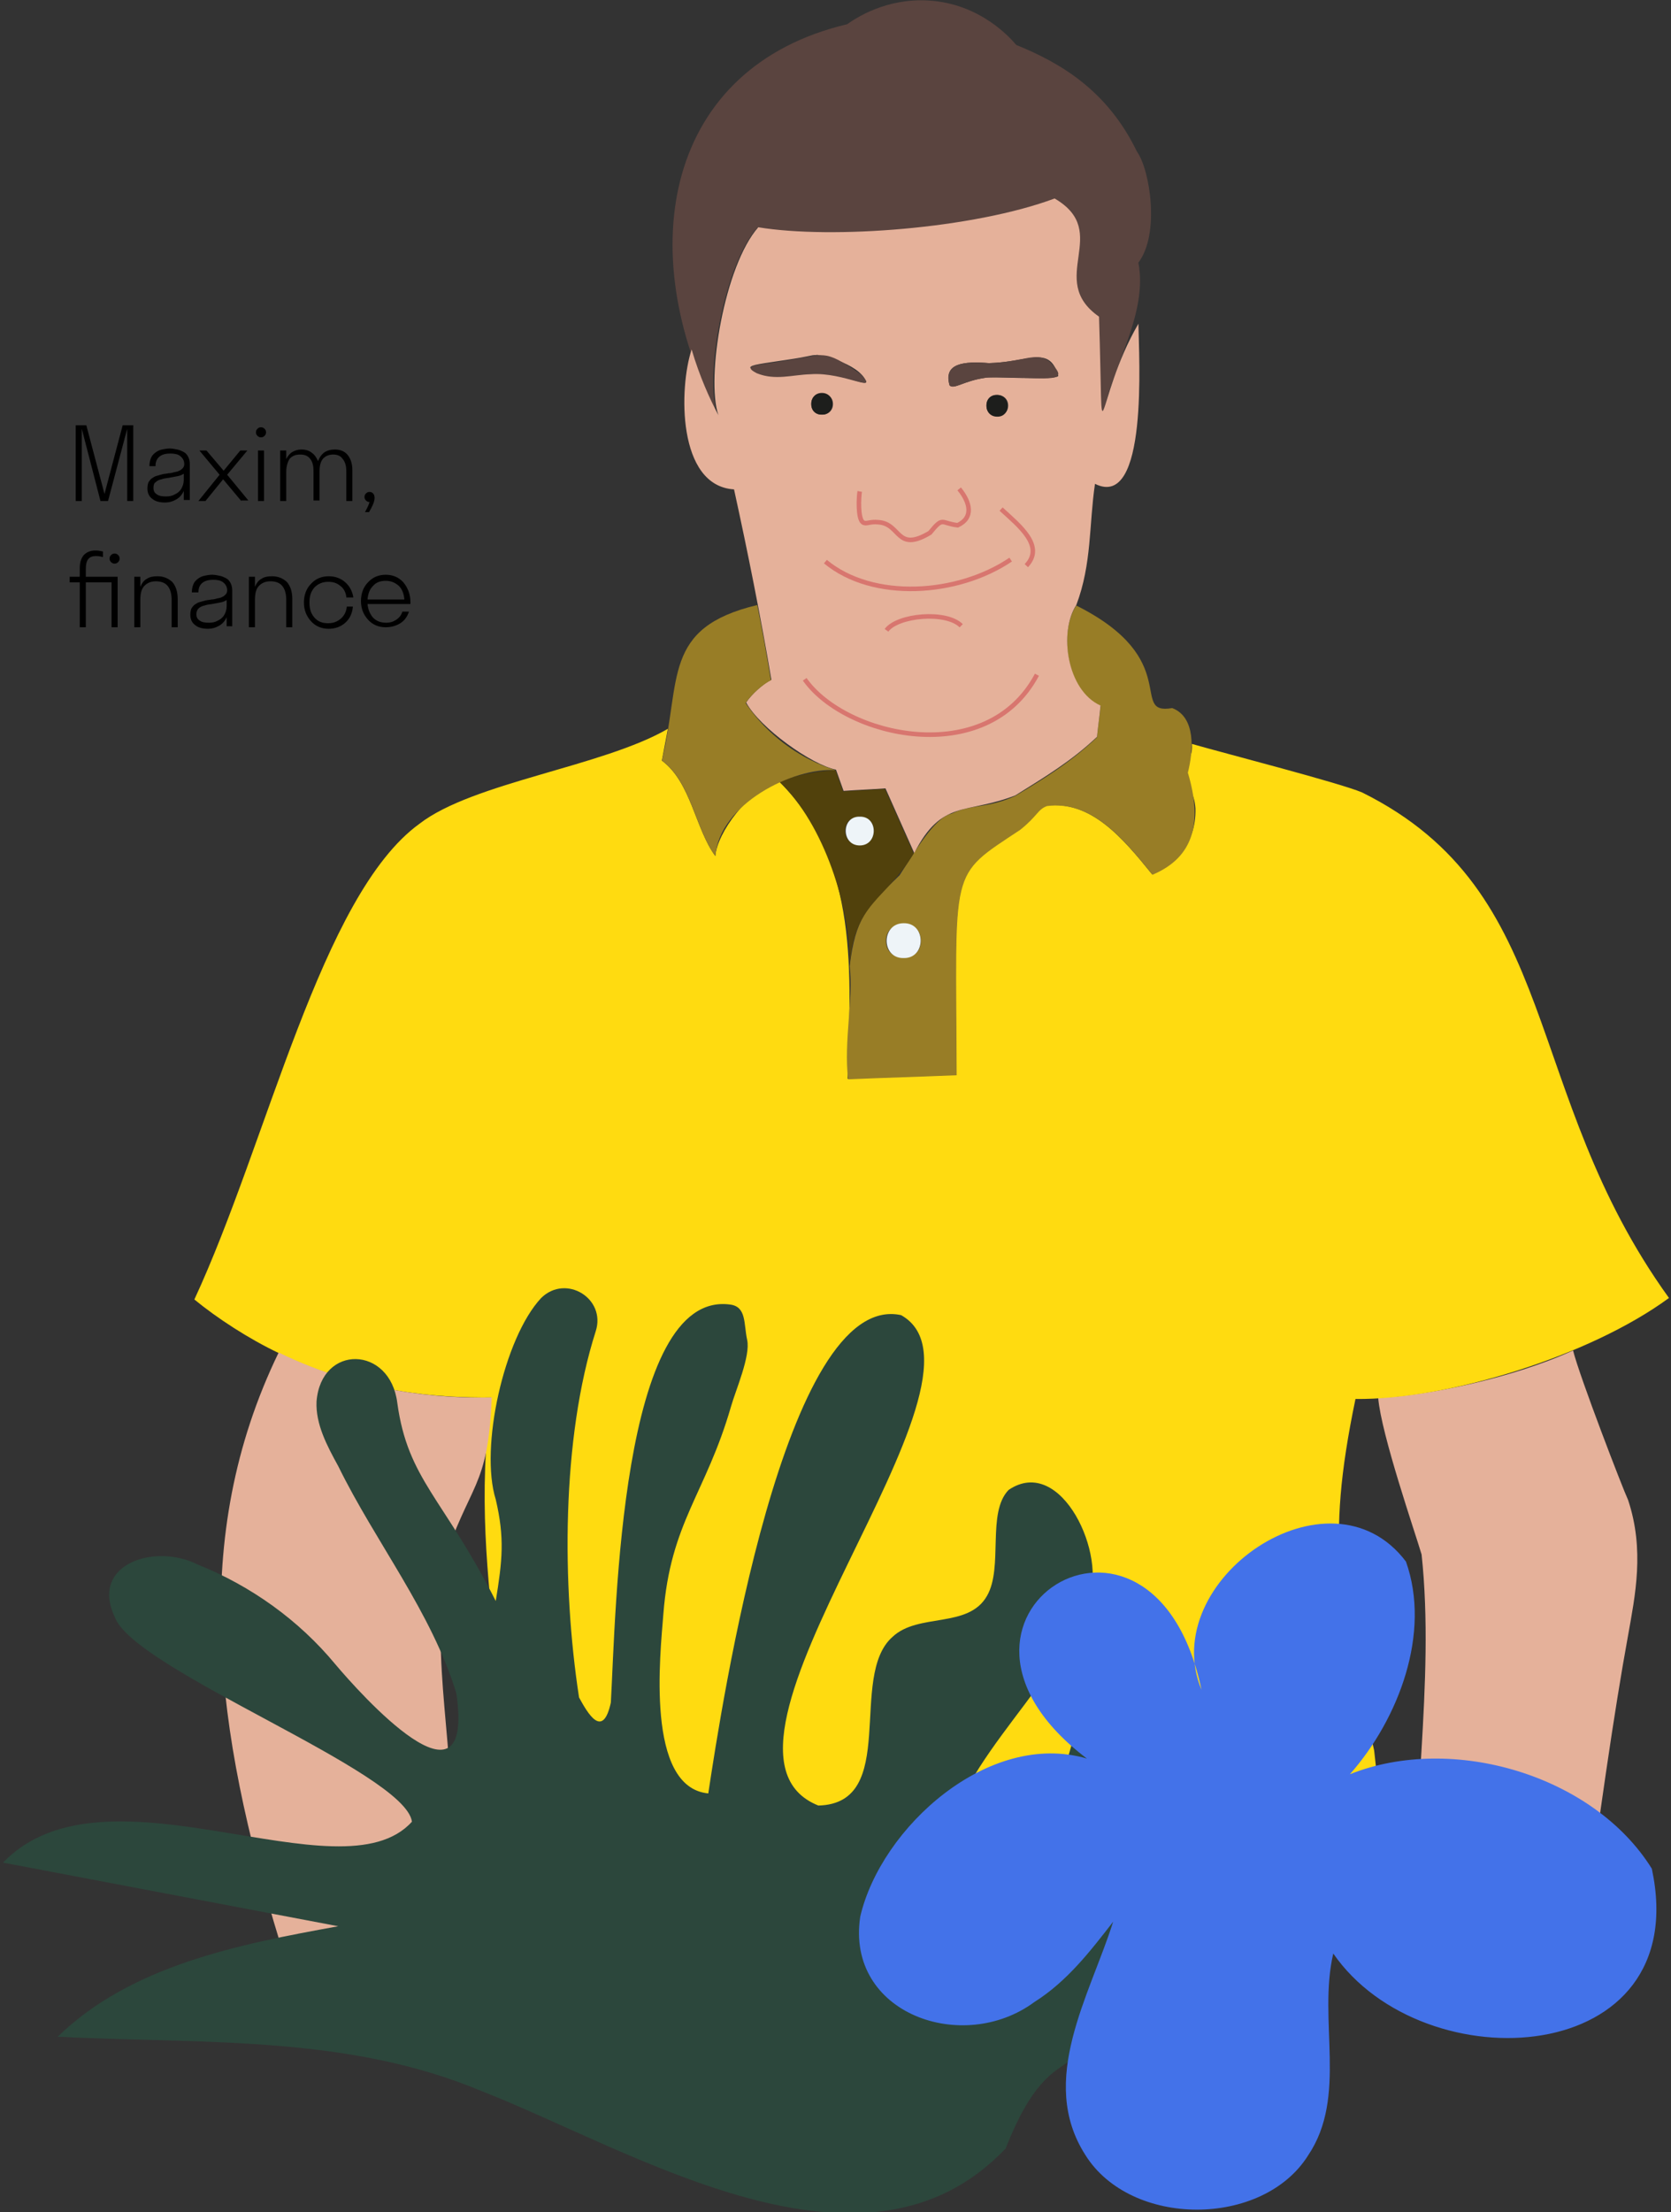
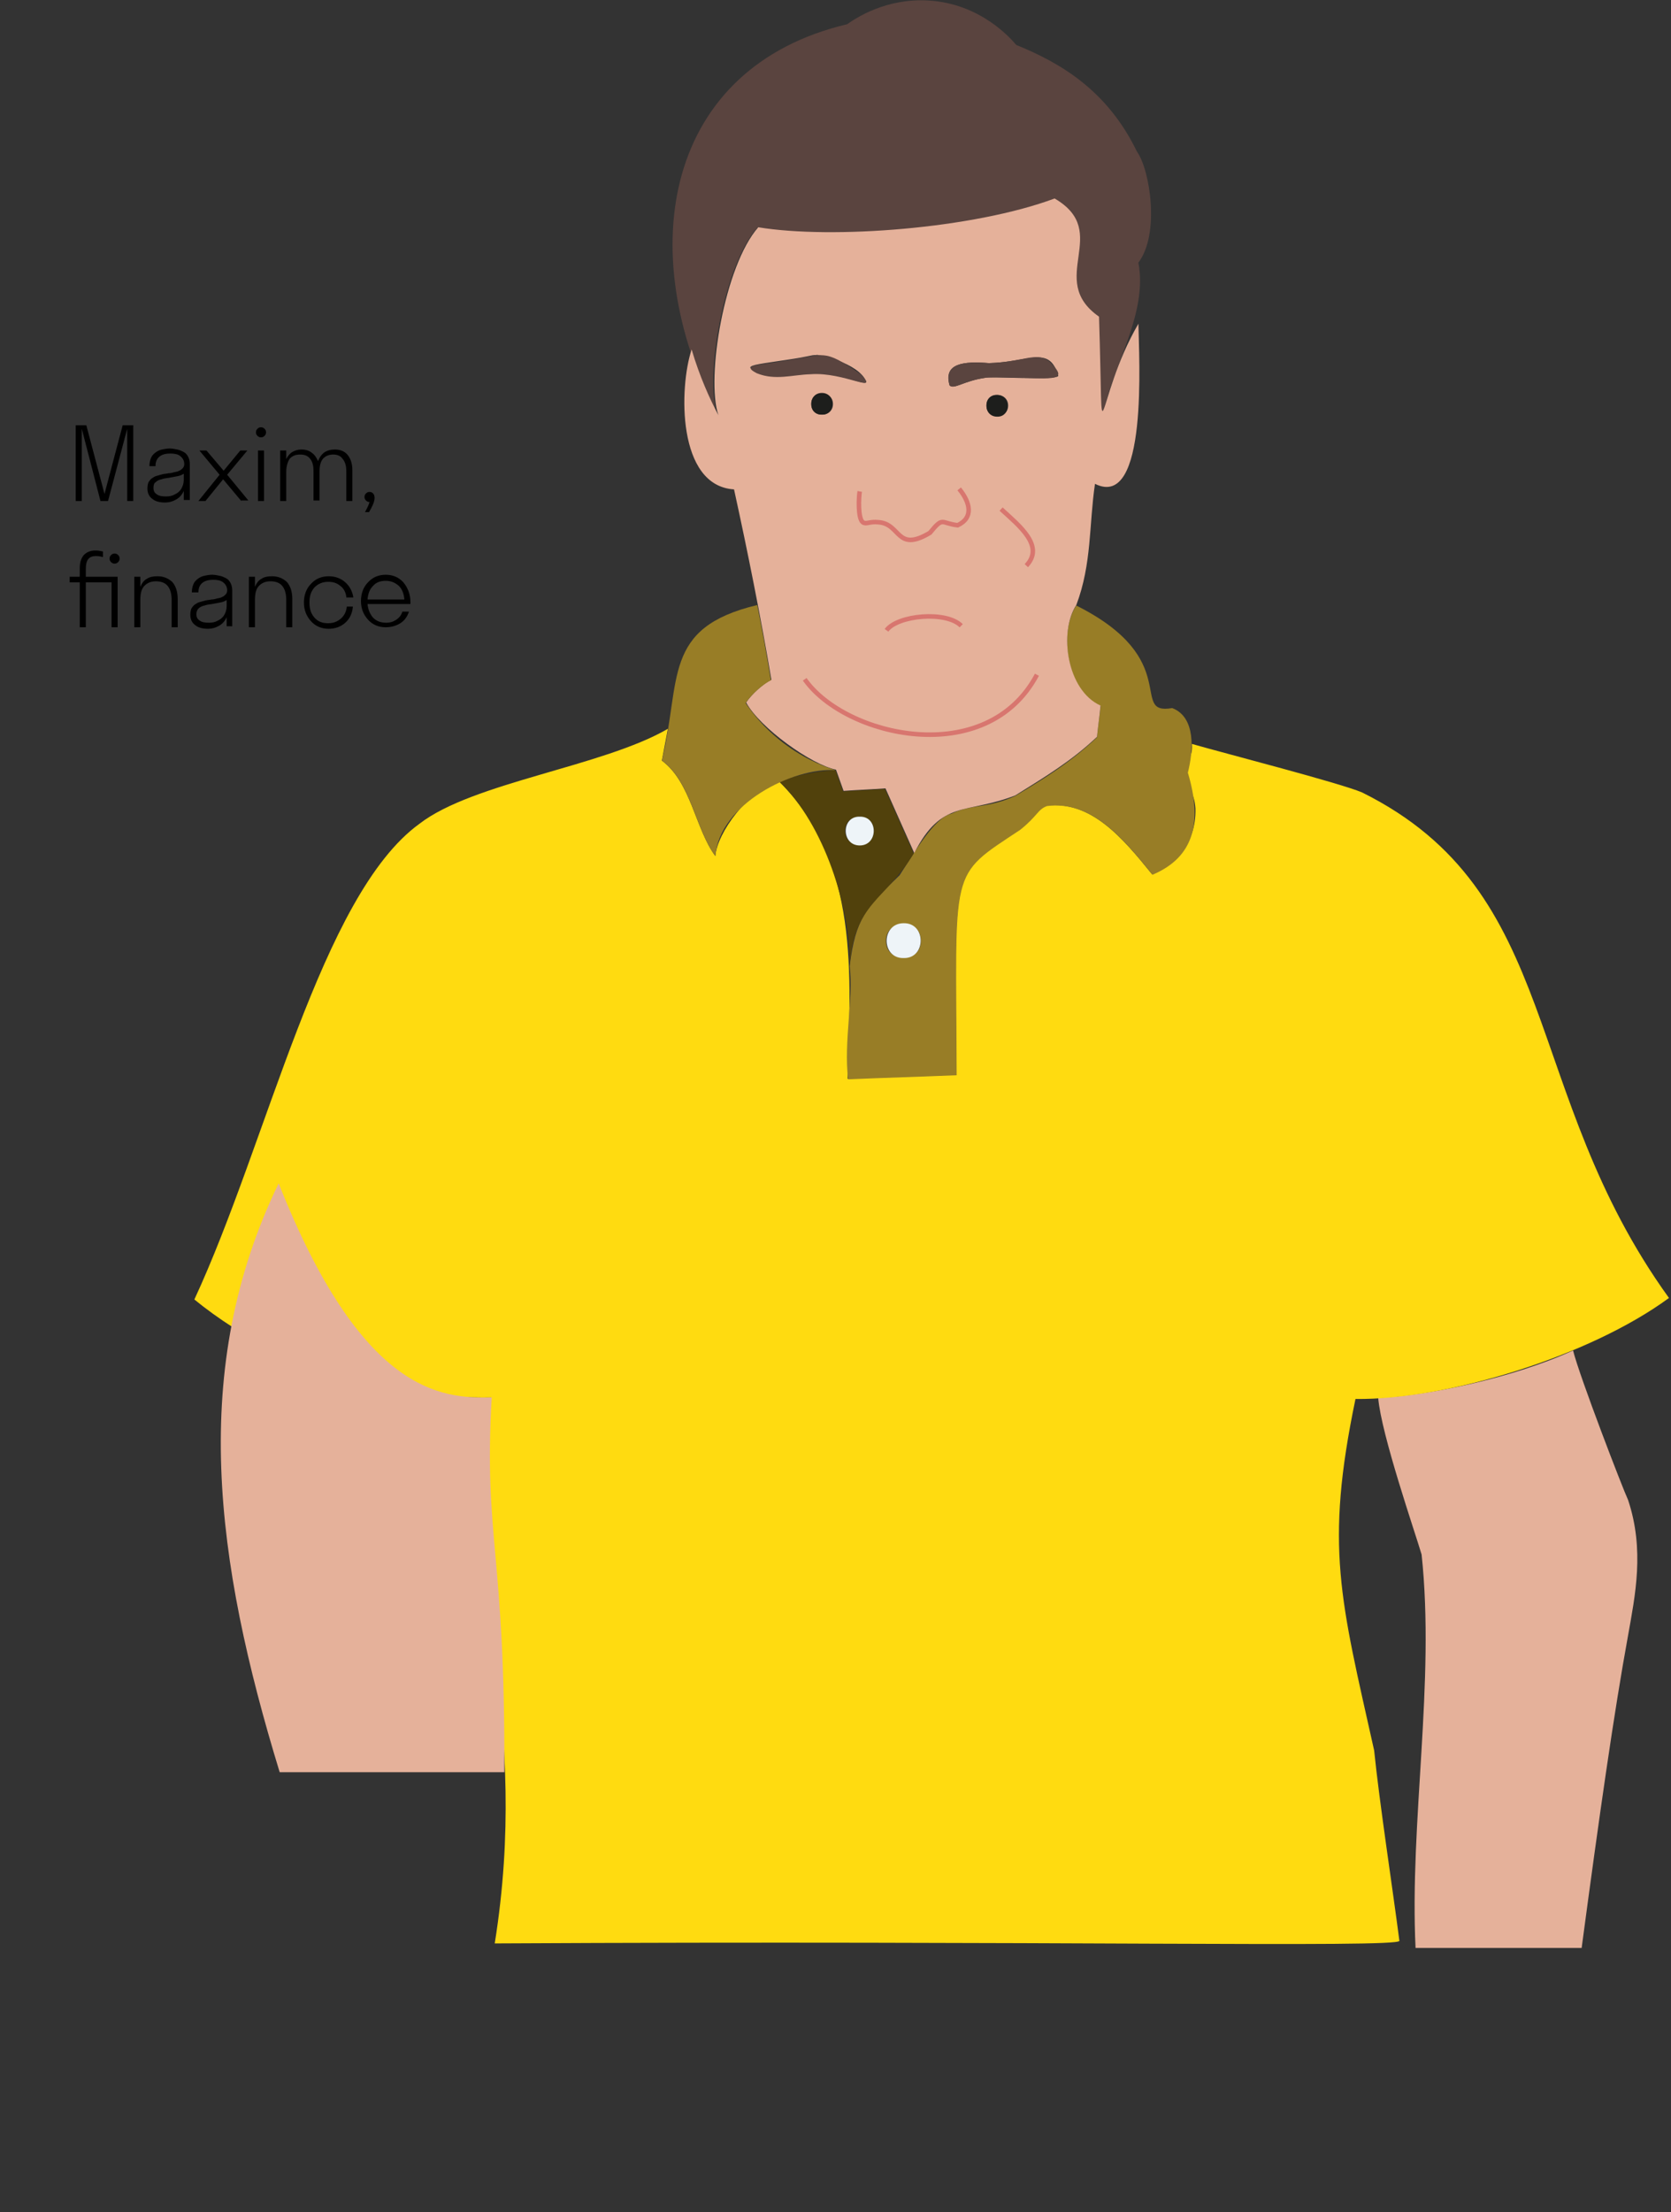
<svg xmlns="http://www.w3.org/2000/svg" version="1.1" id="Слой_1" x="0px" y="0px" width="331px" height="438px" viewBox="0 0 331 438" style="enable-background:new 0 0 331 438;" xml:space="preserve">
  <rect x="0" y="0" width="331" height="438" fill="#333333" stroke="none" />
  <style type="text/css">
	.st0{fill-rule:evenodd;clip-rule:evenodd;fill:#E5B19A;}
	.st1{fill-rule:evenodd;clip-rule:evenodd;fill:#FFDB10;}
	.st2{fill-rule:evenodd;clip-rule:evenodd;fill:#987D26;}
	.st3{fill-rule:evenodd;clip-rule:evenodd;fill:#5A443F;}
	.st4{fill-rule:evenodd;clip-rule:evenodd;fill:#1D1E1C;}
	.st5{fill-rule:evenodd;clip-rule:evenodd;fill:#EEF4F8;}
	.st6{fill-rule:evenodd;clip-rule:evenodd;fill:#51410C;}
	.st7{fill:none;stroke:#D8766F;stroke-width:0.902;}
	.st8{fill-rule:evenodd;clip-rule:evenodd;fill:#2C473C;}
	.st9{fill-rule:evenodd;clip-rule:evenodd;fill:#4372E9;}
</style>
  <path class="st0" d="M322.5,297c3.3,9.9,1.4,18.9,0,26.8c-2.8,15.3-5.7,35.7-9.2,61.9h-32.9c-1.2-25,3.9-52.6,1.2-77.9  c-1.3-4.4-8-23.8-8.6-31c9.8-0.5,26.3-3.8,38.6-9.4C312.9,272.6,321.5,294.9,322.5,297" />
  <path class="st1" d="M55.2,267.9c-5.9-2.8-12.2-6.9-16.7-10.6c14.5-31.2,25.1-80.1,44.6-94.2c10.6-8.2,36.3-11.3,49.2-18.8  c-0.5,2.6-0.9,4.8-1.2,6.3c5.8,4.3,6.6,13.5,10.6,18.9c0.3-4.5,6.6-13.3,12.7-14.7c15.9,15.9,14.1,38.1,13.5,58.8  c7.2-0.3,14.4-0.5,21.5-0.8c-0.1-41.9-1.6-39.1,12.6-48.6c3.5-2.8,3.4-4,5.3-4.7c8.8-1,15,6.3,20.9,13.6c3.8-1.5,8.8-5.6,8.6-13  c-0.2-3.3-1.6-3.8-1.6-7.2c0-2.9,1.1-3,0.9-5.6c7,2,29.2,7.7,33.7,9.6C309.7,176.7,301,216,330.6,257c-15.8,11.6-44,20.2-62.1,20  c-6.1,29.3-3,39.6,3.7,69.6c1,10,3.7,27.6,5,37.7c-0.4,1.4-70.2-0.1-179.2,0.5c7.1-44.4-6-69.2-0.7-108.1  C87.3,276.8,71.7,275.9,55.2,267.9" />
  <path class="st2" d="M182.4,186.3c0.1-4.5-6.9-4.5-6.9,0S182.5,190.7,182.4,186.3L182.4,186.3z M168.3,191.3  c1.2-9.5,3.2-11.5,9.9-18c2.9-4.4,6.8-11.4,10.3-12.2c3.9-1.9,7.1-1,12.6-3.5c6.2-3.7,11.1-6.8,16.2-11.6c0.2-2.1,0.5-4.2,0.7-6.2  c-6.8-3-8.3-14.7-4.8-19.9c21.4,10.7,10.3,21.8,19,20.3c4.7,1.8,4.2,8.4,3.1,12.8c2.9,9.7,1.3,16.7-7,20.2  c-5.9-7.3-12.1-14.7-20.9-13.6c-1.9,0.7-1.8,1.9-5.3,4.7c-14.3,9.5-12.7,6.8-12.6,48.6c-7.2,0.3-14.3,0.5-21.5,0.8  C167.1,206.2,169.1,197.5,168.3,191.3L168.3,191.3z" />
  <path class="st3" d="M225.2,30c2.6,3.6,4.6,16.3,0.3,22c1.9,9.9-5,20.5-6.7,28.9c-1.2,4.9-1.1-9.7-1.3-18.1  c-10.6-7.4,2.7-16.7-8.8-23.4c-16.1,6-44.1,8.2-58.7,5.7c-6.7,7.6-10.5,29.8-7.9,37.2c-17-33-10.2-69,25.7-77.5  c1.7-1.2,7.7-5.2,16.1-4.7c10.3,0.6,16.3,7.5,17.4,8.8C210.2,12.5,219.4,18,225.2,30" />
  <path class="st0" d="M165,80c0-2.8-4.4-2.8-4.3,0C160.6,82.8,165,82.8,165,80 M171.6,75.6c-1.4-3.8-10.1-5.6-9.9-5.3  c-1.3,0-0.7,0.2-6.2,1c-4.5,0.7-6.8,0.9-6.9,1.5c3.1,3,8.1,1.2,11.9,1.1C166.9,73.8,171.3,76.5,171.6,75.6 M199.7,80.3  c0-2.8-4.4-2.8-4.3,0C195.3,83.1,199.7,83.1,199.7,80.3 M209.6,74.3c-1.8-6-5.7-2.6-13.7-2.4c-5-0.4-9.1,0-7.8,4.4  c0.8,0.9,2.8-0.9,7.1-1.5C194.8,74.4,210.4,75.5,209.6,74.3 M213.2,119.8c-3.5,5.3-1.9,16.9,4.8,19.9c-0.2,2.1-0.5,4.2-0.7,6.2  c-5.1,4.8-10.1,7.8-16.2,11.6c-9.8,3.8-14.5,0.7-20,11.4c-1.9-4.3-3.8-8.5-5.7-12.8c-2.8,0.2-5.5,0.3-8.3,0.5  c-0.5-1.4-1-2.8-1.5-4.2c-4.9-1-15.1-8.3-17.8-13.3c1.1-1.7,3.5-3.8,5-4.5c-2.1-12.4-4.7-25.4-7.4-37.7  c-11.3-0.7-10.9-20.2-8.4-27.7c1.6,5.4,3.6,9.8,5.3,13c-2.5-7.4,1.2-29.6,7.9-37.2c14.6,2.4,42.6,0.3,58.7-5.7  c11.5,6.7-1.8,16,8.8,23.4c1,31.7-1.1,16.7,7.8,1.4c0.1,6.6,2,37-8.6,31.7C215.7,103.9,216.3,111.6,213.2,119.8" />
  <path class="st3" d="M207.8,71.5c3.7,3.6,1.7,3.6-5.1,3.3c-4.3-0.1-6.5-0.1-7.5,0c-4.3,0.6-6.2,2.4-7.1,1.5  c-1.2-4.4,2.8-4.8,7.8-4.4C202.7,71.7,205.1,69.6,207.8,71.5" />
  <path class="st4" d="M197.5,78.2c2.8,0,2.8,4.4,0,4.3C194.7,82.5,194.7,78.1,197.5,78.2" />
  <path class="st5" d="M179,182.8c4.5-0.1,4.5,7,0,6.9C174.5,189.8,174.5,182.8,179,182.8" />
  <path class="st6" d="M173.1,164.5c0-3.7-5.7-3.7-5.7,0C167.4,168.2,173.1,168.2,173.1,164.5 M175.3,156.2c1.9,4.3,3.8,8.5,5.7,12.8  c-5.8,9.5-11.7,9.6-12.7,22.3l0,0c0.2-11.5-5-28-13.9-36.5c5-2,10.1-2.3,11.1-2.3c0.5,1.4,1,2.8,1.5,4.2  C169.8,156.5,172.6,156.4,175.3,156.2" />
  <path class="st3" d="M170.5,74.1c3.9,4.1-3.3-0.5-9.9,0c-3.7,0.1-7,1.3-10.7-0.2c-3.3-1.7,0.7-1.6,5.7-2.5  C163.4,70.3,162.9,68.8,170.5,74.1" />
  <path class="st5" d="M170.3,161.7c3.7-0.1,3.7,5.7,0,5.7S166.6,161.6,170.3,161.7" />
  <path class="st4" d="M162.8,77.8c2.8,0,2.8,4.4,0,4.3C160,82.2,160,77.8,162.8,77.8" />
  <path class="st2" d="M154.4,146.5c4.2,3.4,8.3,5.1,11.1,6c-8.4-0.6-23,6.7-23.8,17c-4-5.4-4.8-14.7-10.6-18.9  c3.9-16,0-26.3,18.9-30.8c1,5,1.9,10,2.7,14.9c-1.5,0.7-3.9,2.8-5,4.5C149.1,141.3,151.3,144,154.4,146.5" />
-   <path class="st0" d="M97.2,276.7h0.2c-0.7,18.3-4.4,16.7-9.8,33.5c-1.6,27.9,2.7,30.6,2.5,74.2H55.4c-12.8-41.8-18-79.9-0.2-116.6  C71.6,275.8,87.3,276.9,97.2,276.7" />
+   <path class="st0" d="M97.2,276.7h0.2c-1.6,27.9,2.7,30.6,2.5,74.2H55.4c-12.8-41.8-18-79.9-0.2-116.6  C71.6,275.8,87.3,276.9,97.2,276.7" />
  <path class="st7" d="M170.3,97.3c-0.2,1.1-0.4,5.3,0.6,6.1c0.7,0.5,1.3-0.2,3.1,0c4.5,0.3,3.5,6.1,10.2,2.1c2.7-3.3,2.1-1.9,5.5-1.5  c3.2-1.5,2.5-4.5,0.3-7.2" />
-   <path class="st7" d="M163.5,111.2c9.4,7.8,26.2,6.7,36.7-0.4" />
  <path class="st7" d="M159.4,134.5c8,11.4,36,17.9,46-0.9" />
  <path class="st7" d="M198.3,100.8c3.6,3.3,8.7,7.3,5,11.2" />
  <path class="st7" d="M175.6,124.8c2.2-3,11.8-3.9,14.8-0.9" />
  <g>
-     <path class="st8" d="M13.9,403.4c27.8,1.2,55.6-0.2,81.4,10.6c30.4,11.9,75.9,40.9,103.9,11.4c10.4-26.4,16.5-7,20.7-38.6   c3.5-13.8,6.9-27.5,10.4-41.3c1.9-5.7,2-14.6-3.8-18c-19-5.9-11,58.8-41.5,45.6c3.6-24.7,22-35.3,30.5-56.2c4-8.6-5.2-29-15.7-21.9   c-4.4,4.5-1,15.3-4.3,21c-3.7,6.5-13.6,3.3-18.7,8.1c-8.9,7.8,1.4,33-14.7,33.4c-28-11.2,38.4-84.7,16.4-97.1   c-23.1-5-35.6,77.6-38.2,94.7c-12.5-1.2-9.5-27.7-8.9-35.5c1.4-18.2,8.4-23.8,13.4-41.1c0.9-3.2,3.9-10,3.2-13.2s-0.1-6.6-3.4-7   c-21.7-2.9-22.6,61-23.6,78.8c-1.6,7.4-4.6,2.1-6.3-1c-3.4-22.1-3.5-51.2,3.3-72.5c2.1-6.5-5.9-11.4-10.8-6.6   c-7.4,7.9-12.2,29.7-9,39.9c1.8,7.7,1.3,12.1,0,20.1c-10.4-20.5-17.4-24-19.5-39.2c-1.4-11.4-15.1-11.7-16-0.3   c-0.2,4.5,2.1,8.8,4.3,12.8c7.4,15.1,18.5,28.9,23.4,45c3.7,25.6-19.2-0.1-24-5.8c-7.2-8.7-16.7-15.5-27.2-19.7   c-8.4-4.3-21.4-0.2-16.5,10.3c3.6,10.5,57.6,30.7,58.9,40.6c-14.1,15.6-60.6-13.1-81,8.1L67,381.4c-19.9,3.6-41.1,7.8-55.6,21.9   C12.2,403.3,13,403.3,13.9,403.4" />
-   </g>
-   <path class="st9" d="M327.2,370c-11.5-18.5-39.5-26.8-59.8-18.7c9.7-11,16.1-28,11.1-42.1c-15.1-20-49.5,3.7-40.5,25.4  c-9.6-45.9-59.6-14.3-22.7,13.6c-19.4-5.7-40.8,13.6-44.9,31.3c-2.9,19.2,20.3,27.4,34.5,16.9c6.5-4.1,11.1-10.1,15.6-15.9  c-4.6,14.6-15,31.4-5.5,46.2c9,14.4,35.1,14.4,44.1,0.1c7.9-11.7,1.9-26.7,5-40C282,412.7,335.7,409.6,327.2,370" />
+     </g>
  <path d="M25.2,99.2V84.9l-3.8,14.3h-1.5l-3.7-14.3v14.3H15v-15h2.1l3.6,13.6l3.6-13.6h2.1v15H25.2z M36.4,99.2v-2  c-0.3,0.7-0.8,1.3-1.5,1.7c-0.7,0.4-1.4,0.6-2.2,0.6c-1,0-1.9-0.2-2.5-0.7c-0.7-0.5-1-1.2-1-2.1c0-0.5,0.1-0.9,0.2-1.2  c0.2-0.3,0.4-0.6,0.7-0.8c0.3-0.2,0.6-0.4,1-0.5c0.4-0.1,0.7-0.2,1.1-0.3c0.4-0.1,0.8-0.1,1.2-0.2c0.4,0,0.8-0.1,1.1-0.2  c0.4-0.1,0.7-0.1,1-0.3c0.3-0.1,0.5-0.3,0.7-0.5c0.2-0.2,0.3-0.5,0.3-0.8c0-0.7-0.3-1.2-0.8-1.6c-0.5-0.4-1.2-0.5-2-0.5  c-0.9,0-1.6,0.2-2.1,0.6c-0.5,0.4-0.8,1-0.8,1.9h-1.2c0-0.6,0.1-1.1,0.3-1.6c0.2-0.5,0.5-0.8,0.9-1.1c0.4-0.3,0.8-0.5,1.3-0.6  c0.5-0.1,1-0.2,1.5-0.2c0.5,0,1,0.1,1.5,0.2c0.5,0.1,0.9,0.3,1.3,0.5c0.4,0.2,0.7,0.6,0.9,1c0.2,0.4,0.3,0.9,0.3,1.4v7.1H36.4z   M30.4,96.6c0,0.6,0.2,1,0.7,1.3c0.4,0.3,1,0.4,1.8,0.4c0.6,0,1.2-0.1,1.7-0.4c0.5-0.2,1-0.6,1.3-1.1c0.3-0.5,0.5-1.1,0.5-1.8v-1.2  c-0.3,0.2-0.7,0.4-1.3,0.5c-0.5,0.1-1.1,0.2-1.6,0.3c-0.5,0.1-1,0.1-1.5,0.3c-0.5,0.1-0.9,0.3-1.2,0.6  C30.5,95.7,30.4,96.1,30.4,96.6z M47.8,99.2l-3.6-4.3l-3.5,4.3h-1.4l4.2-5.2l-4-4.8h1.4l3.4,4l3.3-4H49L45,94l4.2,5.1H47.8z   M51.7,86.6c-0.3,0-0.5-0.1-0.7-0.3c-0.2-0.2-0.3-0.4-0.3-0.7s0.1-0.5,0.3-0.7c0.2-0.2,0.4-0.3,0.7-0.3c0.3,0,0.5,0.1,0.7,0.3  c0.2,0.2,0.3,0.4,0.3,0.7s-0.1,0.5-0.3,0.7C52.2,86.5,52,86.6,51.7,86.6z M52.3,99.2h-1.2v-10h1.2V99.2z M56.7,93.4v5.8h-1.2v-10  h1.2v1.7c0.3-0.6,0.7-1.1,1.2-1.4c0.5-0.3,1.1-0.5,1.8-0.5c0.8,0,1.5,0.2,2,0.6c0.6,0.4,1,1,1.3,1.7c0.3-0.8,0.7-1.3,1.2-1.7  c0.6-0.4,1.3-0.6,2.1-0.6c1,0,1.9,0.3,2.5,1c0.6,0.7,1,1.7,1,3.1v6.1h-1.2v-5.8c0-1.1-0.2-1.9-0.7-2.5C67.5,90.3,66.9,90,66,90  c-0.9,0-1.5,0.3-2,0.8c-0.5,0.6-0.7,1.4-0.7,2.5v5.8h-1.2v-5.8c0-1.1-0.2-1.9-0.7-2.5c-0.5-0.6-1.1-0.8-2-0.8c-0.9,0-1.5,0.3-2,0.8  C57,91.4,56.7,92.3,56.7,93.4z M74.2,98.6c0,0.7-0.4,1.6-1.1,2.8h-0.8c0.5-0.9,0.8-1.6,0.9-2h0c-0.3,0-0.5-0.1-0.7-0.3  c-0.2-0.2-0.3-0.4-0.3-0.7c0-0.3,0.1-0.5,0.3-0.7c0.2-0.2,0.4-0.3,0.7-0.3c0.3,0,0.5,0.1,0.7,0.3C74.1,97.9,74.2,98.2,74.2,98.6z   M17,112.6v1.6h6.3v10h-1.2v-8.9H17v8.9h-1.2v-8.9h-2v-1.1h2v-1.7c0-1.2,0.3-2,0.8-2.6c0.6-0.6,1.3-0.9,2.3-0.9  c0.6,0,1.1,0.1,1.5,0.2v1.1c-0.4-0.1-0.8-0.2-1.4-0.2C17.6,110.1,17,110.9,17,112.6z M22.7,111.6c-0.3,0-0.5-0.1-0.7-0.3  c-0.2-0.2-0.3-0.4-0.3-0.7c0-0.3,0.1-0.5,0.3-0.7c0.2-0.2,0.4-0.3,0.7-0.3c0.3,0,0.5,0.1,0.7,0.3c0.2,0.2,0.3,0.4,0.3,0.7  c0,0.3-0.1,0.5-0.3,0.7C23.2,111.5,23,111.6,22.7,111.6z M27.8,118.8v5.4h-1.2v-10h1.2v2c0.3-0.7,0.7-1.3,1.3-1.6  c0.6-0.4,1.3-0.5,2.1-0.5c1.2,0,2.1,0.4,2.9,1.1c0.7,0.8,1.1,1.9,1.1,3.4v5.6h-1.2v-5.4c0-1.3-0.3-2.2-0.8-2.8  c-0.5-0.6-1.3-0.9-2.3-0.9c-1,0-1.7,0.3-2.3,0.9C28,116.6,27.8,117.6,27.8,118.8z M44.9,124.2v-2c-0.3,0.7-0.8,1.3-1.5,1.7  c-0.7,0.4-1.4,0.6-2.2,0.6c-1,0-1.9-0.2-2.5-0.7c-0.7-0.5-1-1.2-1-2.1c0-0.5,0.1-0.9,0.2-1.2c0.2-0.3,0.4-0.6,0.7-0.8  c0.3-0.2,0.6-0.4,1-0.5c0.4-0.1,0.7-0.2,1.1-0.3c0.4-0.1,0.8-0.1,1.2-0.2c0.4,0,0.8-0.1,1.1-0.2c0.4-0.1,0.7-0.1,1-0.3  c0.3-0.1,0.5-0.3,0.7-0.5c0.2-0.2,0.3-0.5,0.3-0.8c0-0.7-0.3-1.2-0.8-1.6c-0.5-0.4-1.2-0.5-2-0.5c-0.9,0-1.6,0.2-2.1,0.6  c-0.5,0.4-0.8,1-0.8,1.9H38c0-0.6,0.1-1.1,0.3-1.6c0.2-0.5,0.5-0.8,0.9-1.1c0.4-0.3,0.8-0.5,1.3-0.6c0.5-0.1,1-0.2,1.5-0.2  c0.5,0,1,0.1,1.5,0.2c0.5,0.1,0.9,0.3,1.3,0.5c0.4,0.2,0.7,0.6,0.9,1c0.2,0.4,0.3,0.9,0.3,1.4v7.1H44.9z M38.9,121.6  c0,0.6,0.2,1,0.7,1.3c0.4,0.3,1,0.4,1.8,0.4c0.6,0,1.2-0.1,1.7-0.4c0.5-0.2,1-0.6,1.3-1.1c0.3-0.5,0.5-1.1,0.5-1.8v-1.2  c-0.3,0.2-0.7,0.4-1.3,0.5c-0.5,0.1-1.1,0.2-1.6,0.3c-0.5,0.1-1,0.1-1.5,0.3c-0.5,0.1-0.9,0.3-1.2,0.6  C39.1,120.7,38.9,121.1,38.9,121.6z M50.5,118.8v5.4h-1.2v-10h1.2v2c0.3-0.7,0.7-1.3,1.3-1.6c0.6-0.4,1.3-0.5,2.1-0.5  c1.2,0,2.1,0.4,2.9,1.1c0.7,0.8,1.1,1.9,1.1,3.4v5.6h-1.2v-5.4c0-1.3-0.3-2.2-0.8-2.8c-0.5-0.6-1.3-0.9-2.3-0.9  c-1,0-1.7,0.3-2.3,0.9C50.7,116.6,50.5,117.6,50.5,118.8z M68.6,118.2c-0.1-0.9-0.5-1.7-1.2-2.2c-0.7-0.6-1.5-0.8-2.4-0.8  c-1.1,0-2,0.4-2.7,1.1c-0.7,0.8-1,1.7-1,3s0.3,2.2,1,3c0.7,0.8,1.6,1.1,2.7,1.1c1,0,1.8-0.3,2.5-0.9c0.7-0.6,1.1-1.4,1.2-2.4h1.2  c-0.1,1.3-0.6,2.4-1.5,3.2c-0.9,0.8-2,1.2-3.3,1.2c-1.4,0-2.6-0.5-3.5-1.5c-0.9-1-1.4-2.2-1.4-3.7s0.5-2.8,1.4-3.7  c0.9-1,2.1-1.5,3.5-1.5c1.3,0,2.4,0.4,3.3,1.2c0.9,0.8,1.4,1.8,1.6,3H68.6z M81.3,119.2c0,0.2,0,0.3,0,0.4h-8.5  c0.1,1.1,0.5,2,1.1,2.7c0.7,0.7,1.5,1,2.6,1c0.8,0,1.4-0.2,2-0.6c0.6-0.4,1-0.9,1.2-1.6H81c-0.3,1-0.9,1.8-1.7,2.3s-1.8,0.8-2.9,0.8  c-1.4,0-2.6-0.5-3.5-1.5c-0.9-1-1.4-2.2-1.4-3.7s0.5-2.8,1.4-3.7c0.9-1,2.1-1.5,3.5-1.5c1.4,0,2.6,0.5,3.5,1.5  C80.8,116.4,81.3,117.7,81.3,119.2z M76.4,115c-1,0-1.9,0.3-2.5,1c-0.7,0.7-1,1.6-1.1,2.7h7.3c-0.1-1.1-0.4-2-1.1-2.7  C78.3,115.4,77.5,115,76.4,115z" />
</svg>